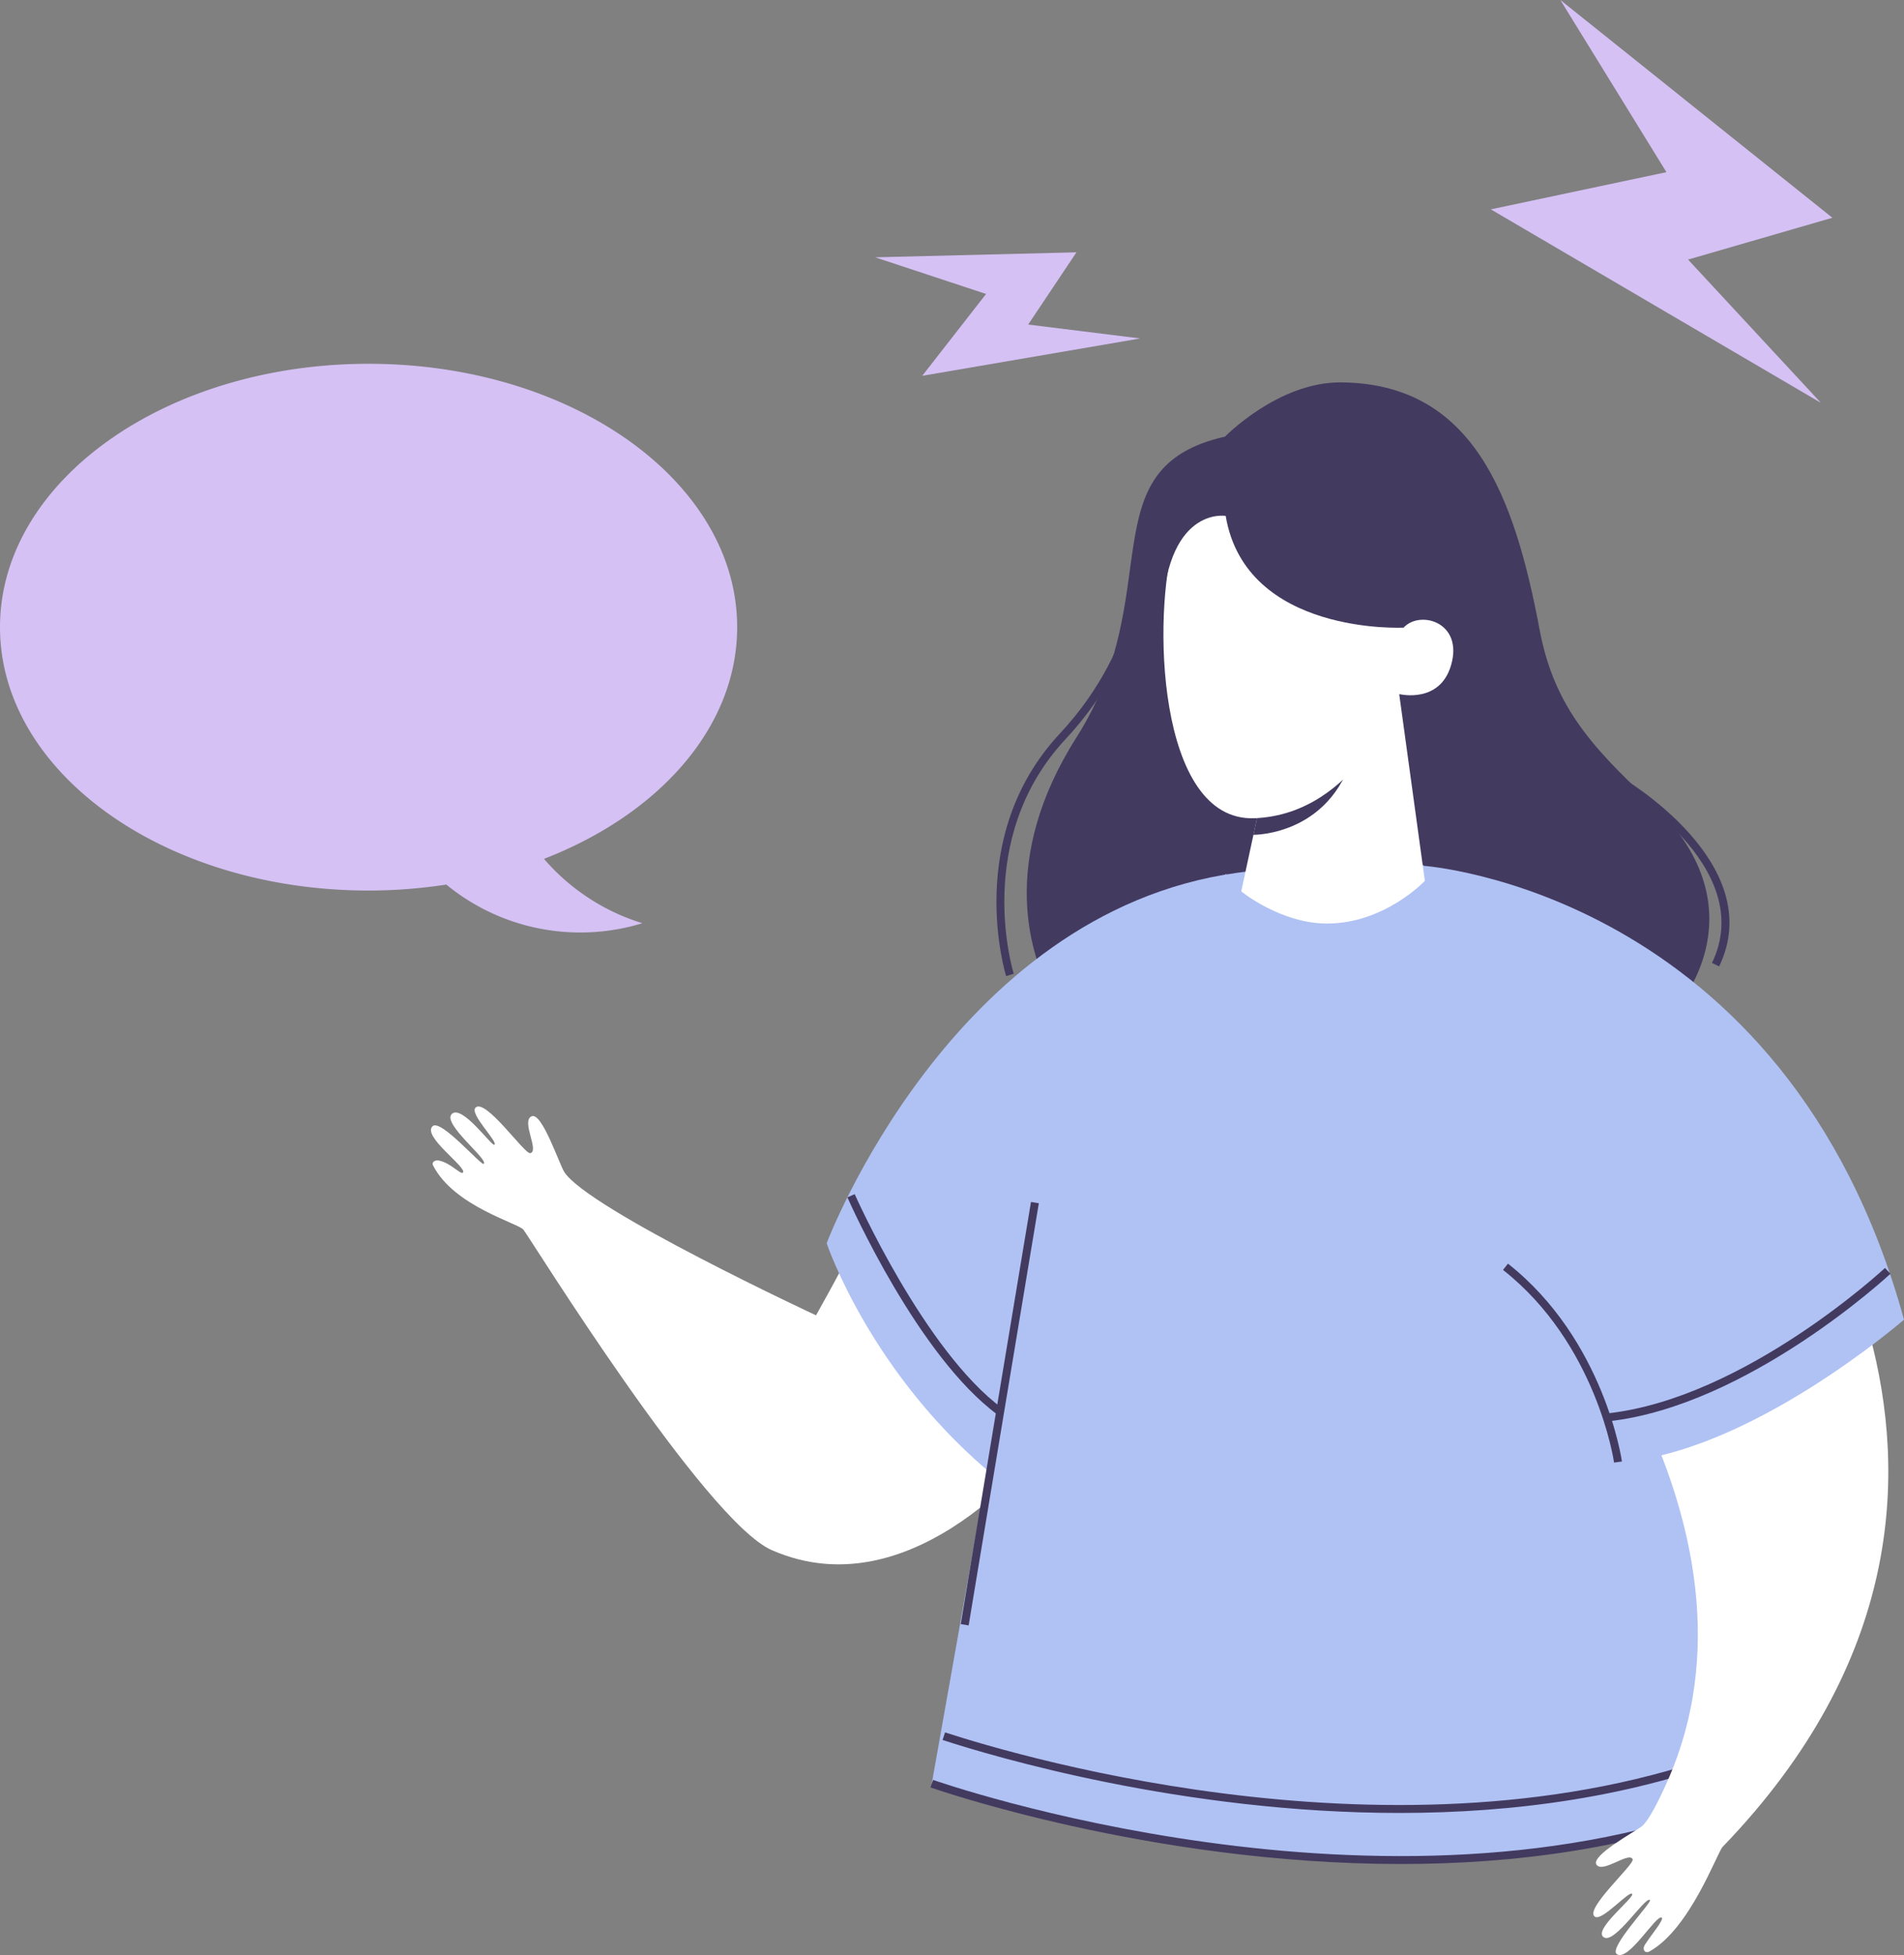
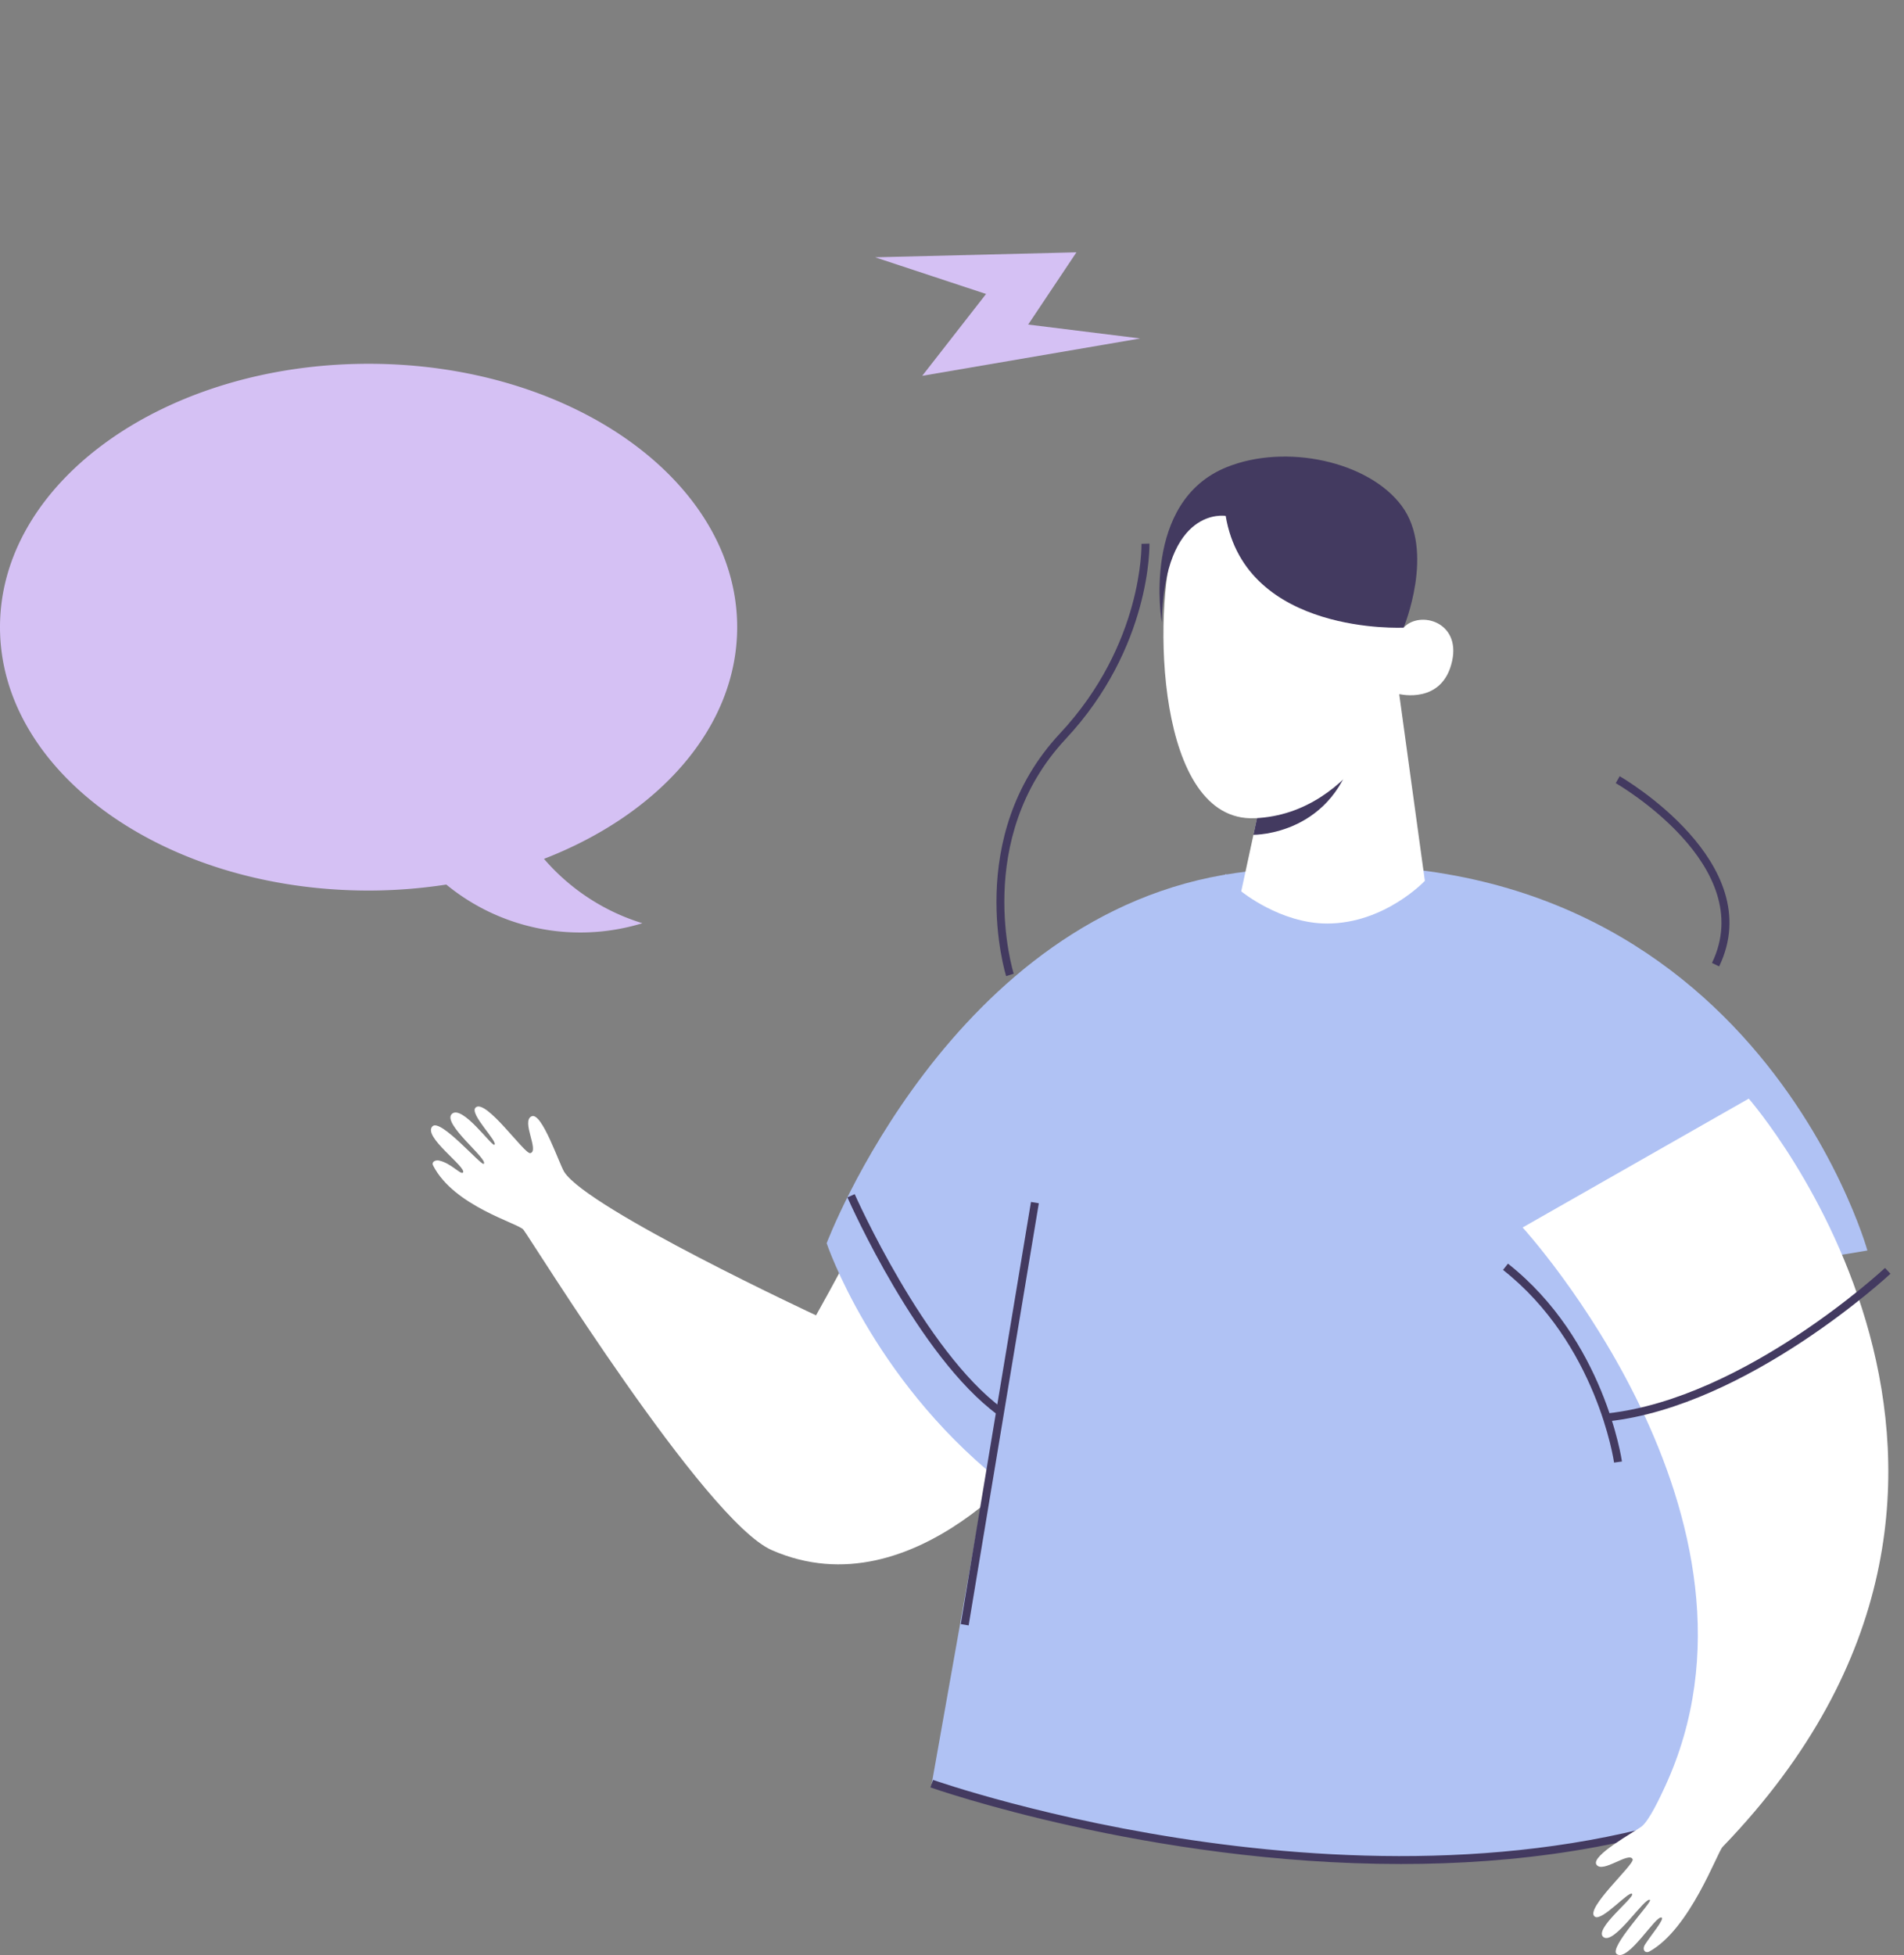
<svg xmlns="http://www.w3.org/2000/svg" width="202" height="207.338" viewBox="947 5476.184 202 207.338">
  <rect x="947" y="5476.184" width="202" height="207.338" fill="#808080" stroke="none" />
  <g data-name="Groupe 580">
    <g data-name="Groupe 579" transform="translate(947 5476.184)" clip-path="url(&quot;#a&quot;)">
      <g data-name="Groupe 578">
        <g data-name="Groupe 577" clip-path="url(&quot;#b&quot;)">
          <path d="m182.388 102.491-.76-.367c4.969-10.307-10.057-18.982-10.21-19.068l.418-.735c.16.09 15.861 9.16 10.552 20.17" fill="#433a60" fill-rule="evenodd" data-name="Tracé 734" />
          <path d="M106.743 103.521c-.047-.146-4.558-14.743 5.702-25.726 8.871-9.496 8.66-20.013 8.658-20.119l.845-.025c.003.108.234 10.959-8.886 20.721-9.926 10.625-5.56 24.75-5.514 24.892l-.805.257Z" fill="#433a60" fill-rule="evenodd" data-name="Tracé 735" />
-           <path d="M178.096 106.556s9.075-10.353-3.106-21.629c-6.575-6.086-10.205-10.476-11.65-18.15-2.684-14.254-7.077-26.108-21.065-26.225-6.651-.055-12.306 5.749-12.306 5.749-14.627 3.31-5.999 16.54-15.777 31.926-8.202 12.905-5.136 23.339-2.014 28.33h65.918Z" fill="#433a60" fill-rule="evenodd" data-name="Tracé 736" />
          <path d="M110.695 153.233s-13.49 17.877-28.813 11.163c-7.085-3.11-25.567-32.993-26.349-33.982-.515-.68-7.362-2.476-9.575-6.792-.22-.429.263-.613.592-.548 1.288.258 2.317 1.531 2.565 1.284.473-.535-4.355-3.85-3.222-4.92.865-.825 5.157 4.2 5.425 3.994.557-.454-4.499-4.3-3.366-5.31 1.092-.968 4.207 3.44 4.492 3.287.478-.258-2.674-3.264-1.994-3.944 1.07-1.03 5.214 4.978 5.811 4.833.989-.247-1.009-3.418.145-3.913 1.091-.473 2.936 5.096 3.465 5.916 2.54 3.938 26.706 15.195 26.706 15.195 3.996-7.106 6.014-11.719 9.125-14.705l14.993 28.442Z" fill="#fff" fill-rule="evenodd" data-name="Tracé 737" />
          <path d="m198.117 132.62-79.252 13.137-12.924 11.166c-13.518-10.93-18.238-25.077-18.238-25.077s13.216-35.057 43.473-39.272c53.718-7.484 66.941 40.046 66.941 40.046" fill="#b0c2f4" fill-rule="evenodd" data-name="Tracé 738" />
          <path d="M185.157 190.932c-38.395 15.314-86.305-1.77-86.305-1.77l14.787-83.242 16.425-13.232s11.475 12.546 20.408 2.084c.123-.138 20.485 4.882 20.485 4.882l14.2 91.278Z" fill="#b0c2f4" fill-rule="evenodd" data-name="Tracé 739" />
-           <path d="m152.155 93.137-1.225-.456c-.118.143-.237.287-.363.43.202-.954.32-1.47.32-1.47l1.268 1.496Z" fill="#b0c2f4" fill-rule="evenodd" data-name="Tracé 740" />
          <path d="M148.607 197.683c-26.673 0-49.566-8.006-49.896-8.124l.283-.795c.478.17 48.204 16.856 86.007 1.774l.313.786c-11.852 4.727-24.666 6.36-36.707 6.36" fill="#433a60" fill-rule="evenodd" data-name="Tracé 741" />
-           <path d="M148.466 192.269c-23.012 0-43.116-5.997-48.465-7.739l.263-.804c8.1 2.638 50.258 15.102 84.737 1.349l.313.785c-11.943 4.763-24.795 6.409-36.848 6.409" fill="#433a60" fill-rule="evenodd" data-name="Tracé 742" />
          <path d="M169.373 197.749c.654.97 3.457-1.424 3.84-.57.238.525-5.179 5.311-4.007 6.094.769.514 3.655-2.83 3.952-2.416.276.385-4.138 3.765-3.038 4.583 1.154.858 4.426-4.366 4.935-3.94.252.21-4.443 5.094-3.526 5.74 1.225.86 4.173-4.218 4.766-3.873.29.17-1.071 1.778-1.76 2.838-.381.587.031.99.448.76 4.317-2.384 7.194-10.498 7.775-11.101 37.863-39.234 2.771-79.352 2.771-79.352l-23.99 13.667s28.284 30.916 15.076 59.358c-.438.942-1.65 3.584-2.488 4.195-.778.567-5.377 3.09-4.754 4.017" fill="#fff" fill-rule="evenodd" data-name="Tracé 743" />
-           <path d="M202 139.954s-16.393 14.237-30.342 15.1l-20.132-32.787-.54-30.45S189.49 94.44 202 139.954" fill="#b0c2f4" fill-rule="evenodd" data-name="Tracé 744" />
          <path d="M151.167 93.416s-4.25 4.528-10.375 4.528c-4.942 0-9.107-3.413-9.107-3.413l3.286-15.207 13.373-6.453 2.823 20.545Z" fill="#fff" fill-rule="evenodd" data-name="Tracé 745" />
          <path d="M143.814 78.946c-2.086 9.707-10.837 9.587-10.837 9.587l1.58-7.291 9.257-2.296Z" fill="#433a60" fill-rule="evenodd" data-name="Tracé 746" />
          <path d="M124.593 57.391c-2.32 7.422-1.95 29.808 8.511 29.384 10.935-.445 15.36-13.164 15.36-13.164s4.58 1.14 5.596-3.509c.917-4.192-3.46-5.375-5.148-3.54 0 0 1.698-10.275-4.56-13.672-6.259-3.397-17.247-3.542-19.76 4.501" fill="#fff" fill-rule="evenodd" data-name="Tracé 747" />
          <path d="M148.912 66.563s-16.745.843-18.876-11.85c0 0-6.497-1.112-6.784 11.286 0 0-2.213-12.793 6.901-16.46 6.256-2.517 15.023-.628 18.55 4.098 3.596 4.818.209 12.926.209 12.926" fill="#433a60" fill-rule="evenodd" data-name="Tracé 748" />
          <path d="m101.931 172.24 7.448-44.769.833.139-7.447 44.77-.834-.14z" fill="#433a60" fill-rule="evenodd" data-name="Rectangle 199" />
          <path d="M171.24 155.11c-.018-.124-1.829-12.584-11.78-20.432l.524-.664c10.225 8.065 12.075 20.854 12.092 20.982l-.836.115Z" fill="#433a60" fill-rule="evenodd" data-name="Tracé 749" />
          <path d="m170.68 150.728-.094-.84c14.517-1.619 29.253-15.28 29.4-15.419l.577.617c-.15.14-15.086 13.991-29.883 15.642" fill="#433a60" fill-rule="evenodd" data-name="Tracé 750" />
          <path d="M105.853 150.048c-8.45-6.211-15.646-22.38-15.948-23.064l.772-.341c.074.166 7.409 16.647 15.676 22.725l-.5.68Z" fill="#433a60" fill-rule="evenodd" data-name="Tracé 751" />
          <g data-name="Groupe 570">
            <g data-name="Groupe 569">
              <g data-name="Groupe 568" transform="translate(158.165)" clip-path="url(&quot;#c&quot;)">
-                 <path d="m7.378 0 28.858 23.094-15.309 4.435 14.091 15.193L0 22.203l18.63-3.945L7.377 0Z" fill="#d5c1f4" fill-rule="evenodd" data-name="Tracé 752" />
-               </g>
+                 </g>
            </g>
          </g>
          <g data-name="Groupe 573">
            <g data-name="Groupe 572">
              <g data-name="Groupe 571" transform="translate(92.84 26.76)" clip-path="url(&quot;#d&quot;)">
                <path d="M0 .528 21.362 0l-5.12 7.66 11.889 1.475-23.128 3.961 6.771-8.68L0 .527Z" fill="#d5c1f4" fill-rule="evenodd" data-name="Tracé 753" />
              </g>
            </g>
          </g>
          <g data-name="Groupe 576">
            <g data-name="Groupe 575">
              <g data-name="Groupe 574" transform="translate(0 38.58)" clip-path="url(&quot;#e&quot;)">
                <path d="M78.208 27.933C78.208 12.506 60.7 0 39.104 0S0 12.506 0 27.933s17.508 27.932 39.104 27.932c2.83 0 5.584-.226 8.244-.634a22.375 22.375 0 0 0 14.227 5.082c2.29 0 4.496-.347 6.577-.983a22.493 22.493 0 0 1-10.438-6.826c12.205-4.727 20.494-13.957 20.494-24.571" fill="#d5c1f4" fill-rule="evenodd" data-name="Tracé 754" />
              </g>
            </g>
          </g>
        </g>
      </g>
    </g>
  </g>
  <defs>
    <clipPath id="c">
      <path d="M0 0h36.236v42.722H0V0z" data-name="Rectangle 200" />
    </clipPath>
    <clipPath id="d">
      <path d="M0 0h28.131v13.096H0V0z" data-name="Rectangle 201" />
    </clipPath>
    <clipPath id="e">
      <path d="M0 0h78.208v60.313H0V0z" data-name="Rectangle 202" />
    </clipPath>
    <clipPath id="b">
      <path d="M0 0h202v207.338H0V0z" data-name="Rectangle 203" />
    </clipPath>
    <clipPath id="a">
      <path d="M0 0h202v207.338H0V0z" data-name="Rectangle 204" />
    </clipPath>
  </defs>
</svg>